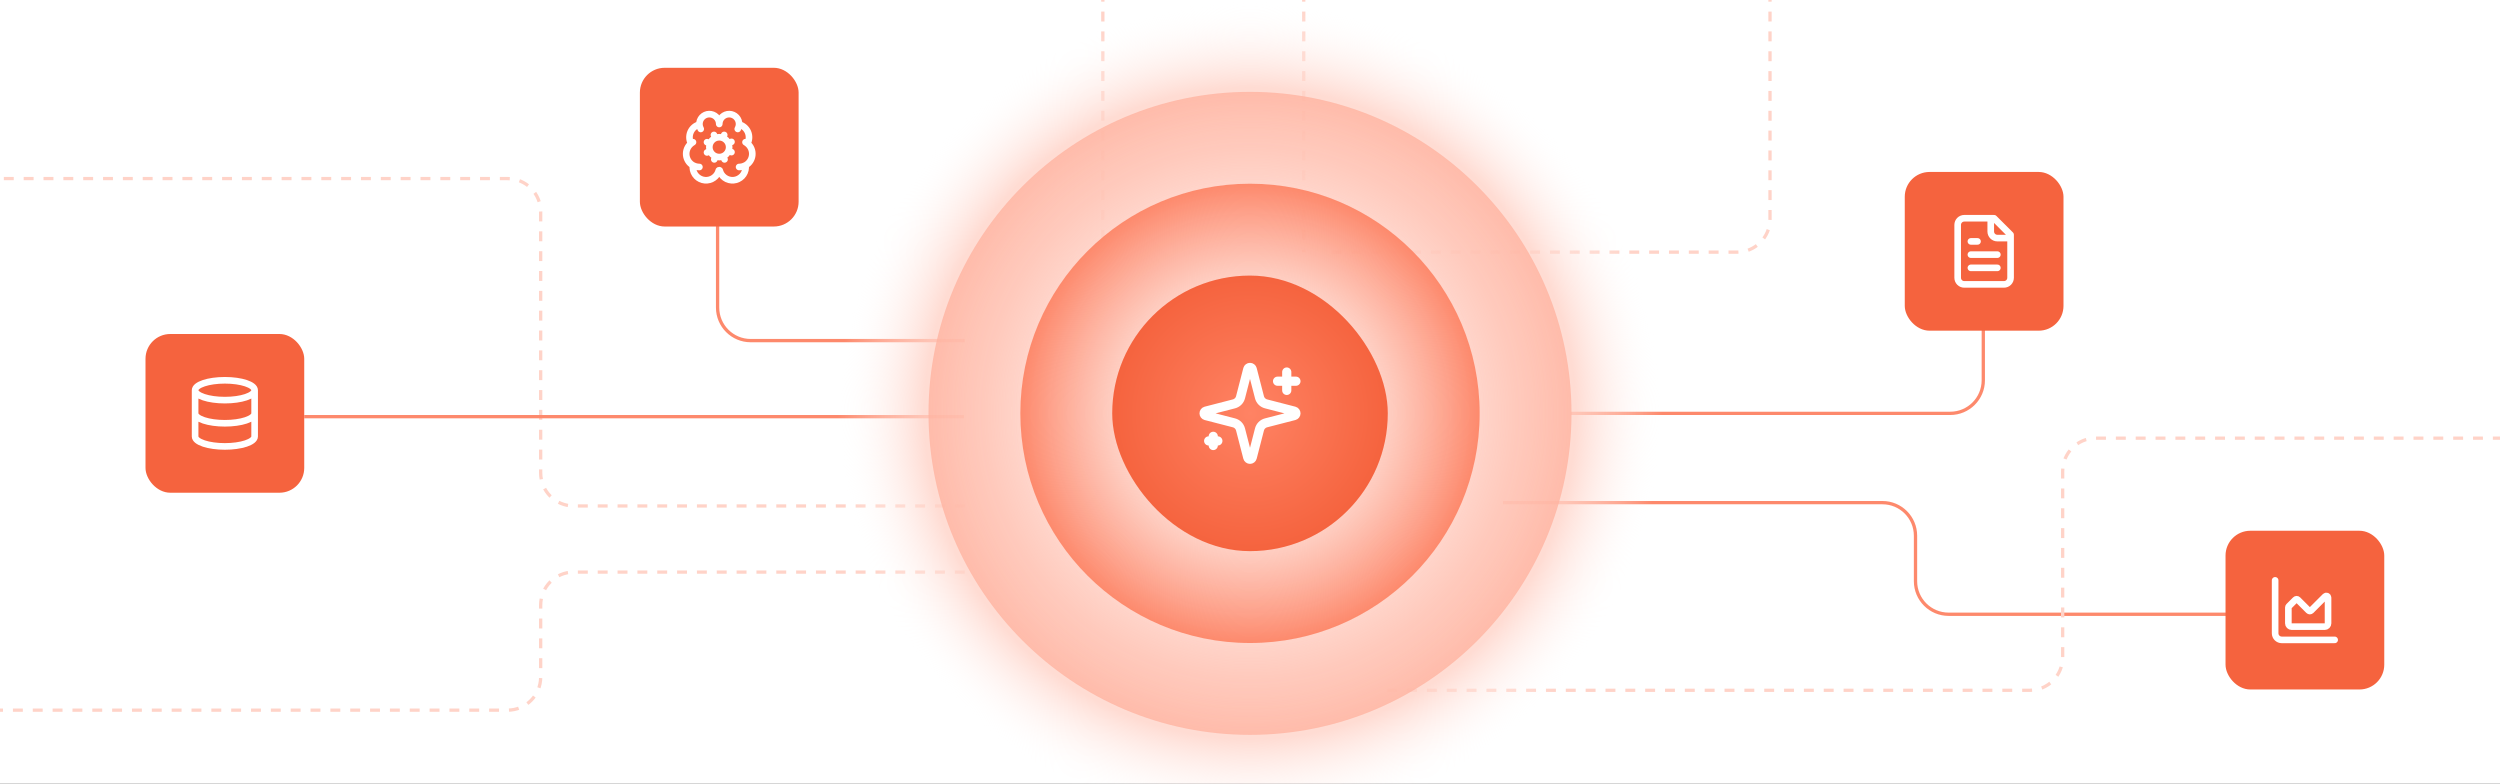
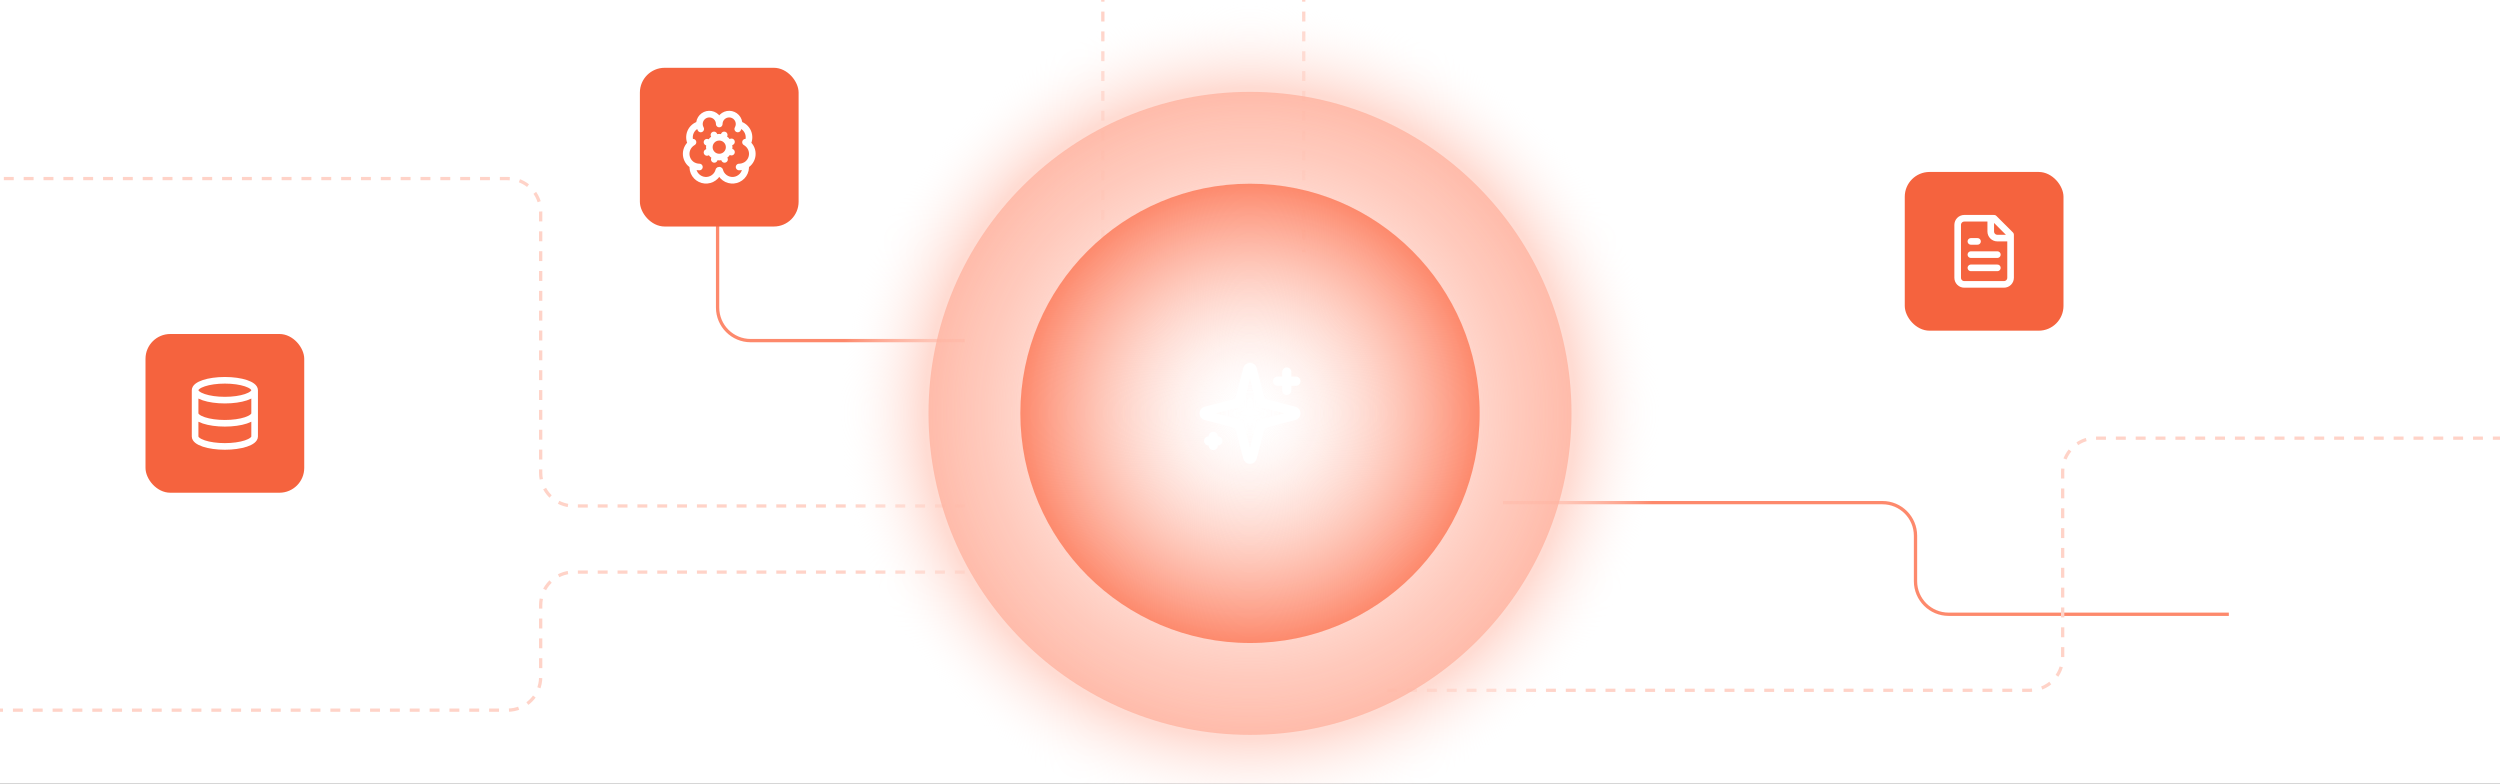
<svg xmlns="http://www.w3.org/2000/svg" width="1512" height="474" viewBox="0 0 1512 474" fill="none">
  <rect x="0" y="0" width="1512" height="474" fill="#333333" stroke="none" />
  <g clip-path="url(#clip0_285_301)">
    <rect width="1512" height="474" fill="white" />
    <path d="M583.5 346H347C335.954 346 327 354.954 327 366V409.5C327 420.546 318.046 429.5 307 429.5H-21.5" stroke="#FFD3C8" stroke-width="2" stroke-dasharray="6 6" />
    <path d="M583.5 306H347C335.954 306 327 297.046 327 286V128C327 116.954 318.046 108 307 108H-11" stroke="#FFD3C8" stroke-width="2" stroke-dasharray="6 6" />
    <path d="M583.5 206H454C442.954 206 434 197.046 434 186V98" stroke="#FD896C" stroke-width="2" />
-     <path d="M583 252L184 252" stroke="#FD896C" stroke-width="2" />
-     <path d="M1199.5 199L1199.5 230C1199.5 241.046 1190.55 250 1179.5 250L950 250" stroke="#FD896C" stroke-width="2" />
    <path d="M909 304L1138.5 304C1149.55 304 1158.5 312.954 1158.5 324L1158.5 351.5C1158.5 362.546 1167.45 371.5 1178.5 371.5L1348 371.5" stroke="#FD896C" stroke-width="2" />
-     <path d="M1070.5 -41V132.5C1070.5 143.546 1061.55 152.5 1050.5 152.5H802" stroke="#FFD3C8" stroke-width="2" stroke-dasharray="6 6" />
    <path d="M788.5 -41V152.5" stroke="#FFD3C8" stroke-width="2" stroke-dasharray="6 6" />
    <path d="M667 -41V152.5" stroke="#FFD3C8" stroke-width="2" stroke-dasharray="6 6" />
    <path d="M839 417.5H1227.5C1238.55 417.5 1247.5 408.546 1247.5 397.5V285C1247.5 273.954 1256.45 265 1267.5 265H1573.5" stroke="#FFD3C8" stroke-width="2" stroke-dasharray="6 6" />
    <circle opacity="0.8" cx="756" cy="250" r="250" fill="url(#paint0_radial_285_301)" />
    <circle opacity="0.8" cx="756" cy="250" r="194.444" fill="url(#paint1_radial_285_301)" />
    <circle cx="756" cy="250" r="138.889" fill="url(#paint2_radial_285_301)" />
-     <rect x="672.667" y="166.667" width="166.667" height="166.667" rx="83.333" fill="url(#paint3_radial_285_301)" />
    <path d="M778.223 224.999V236.11M783.779 230.555H772.668M733.779 263.888V269.444M736.557 266.666H731.001M750.271 259.721C750.023 258.76 749.521 257.883 748.819 257.181C748.117 256.479 747.24 255.978 746.279 255.73L729.237 251.335C728.946 251.253 728.691 251.078 728.508 250.837C728.326 250.595 728.228 250.301 728.228 249.999C728.228 249.697 728.326 249.403 728.508 249.162C728.691 248.921 728.946 248.746 729.237 248.663L746.279 244.266C747.24 244.018 748.117 243.517 748.819 242.816C749.521 242.114 750.022 241.238 750.271 240.277L754.665 223.235C754.747 222.943 754.922 222.686 755.163 222.503C755.405 222.32 755.699 222.221 756.002 222.221C756.306 222.221 756.6 222.32 756.842 222.503C757.083 222.686 757.258 222.943 757.34 223.235L761.732 240.277C761.98 241.238 762.481 242.116 763.183 242.818C763.885 243.52 764.762 244.021 765.723 244.269L782.765 248.66C783.058 248.741 783.316 248.916 783.501 249.158C783.685 249.4 783.785 249.695 783.785 249.999C783.785 250.303 783.685 250.599 783.501 250.841C783.316 251.082 783.058 251.257 782.765 251.338L765.723 255.73C764.762 255.978 763.885 256.479 763.183 257.181C762.481 257.883 761.98 258.76 761.732 259.721L757.337 276.763C757.256 277.055 757.081 277.312 756.839 277.495C756.598 277.678 756.303 277.778 756 277.778C755.697 277.778 755.402 277.678 755.16 277.495C754.919 277.312 754.744 277.055 754.662 276.763L750.271 259.721Z" stroke="white" stroke-width="5.556" stroke-linecap="round" stroke-linejoin="round" />
    <rect x="387" y="41" width="96" height="96" rx="15" fill="#F5633E" />
    <path d="M446.198 78C446.682 77.162 446.955 76.218 446.996 75.25M423.006 75.25C423.045 76.218 423.318 77.161 423.802 78M417.954 86.792C418.32 86.494 418.711 86.229 419.124 86M450.876 86C451.288 86.229 451.68 86.494 452.046 86.792M423 101C421.621 101.001 420.266 100.646 419.066 99.968M450.934 99.968C449.733 100.646 448.378 101.001 447 101M442.4 85.8L440.6 86.6M429.4 91.4L427.6 92.2M438.2 96.4L437.4 94.6M432.6 83.4L431.8 81.6M442.4 92L440.6 91.2M429.4 86.8L427.6 86M432 96.4L432.8 94.6M437.2 83.4L438 81.6M435 75C434.998 74.202 434.836 73.412 434.525 72.677C434.213 71.941 433.758 71.275 433.186 70.718C432.614 70.161 431.936 69.724 431.193 69.432C430.45 69.14 429.656 68.999 428.858 69.018C428.059 69.037 427.273 69.215 426.544 69.542C425.816 69.869 425.16 70.338 424.615 70.921C424.07 71.505 423.647 72.191 423.37 72.941C423.094 73.69 422.97 74.487 423.006 75.284C421.83 75.587 420.739 76.153 419.814 76.939C418.89 77.725 418.156 78.712 417.669 79.824C417.183 80.936 416.955 82.144 417.004 83.357C417.054 84.57 417.378 85.756 417.954 86.824C416.942 87.646 416.147 88.703 415.636 89.902C415.126 91.102 414.917 92.408 415.026 93.706C415.136 95.005 415.561 96.257 416.265 97.354C416.969 98.451 417.931 99.36 419.066 100C418.819 101.912 419.27 103.849 420.337 105.454C421.404 107.059 423.015 108.225 424.873 108.738C426.731 109.25 428.712 109.075 430.451 108.243C432.19 107.412 433.57 105.98 434.338 104.212C434.479 103.859 434.589 103.493 434.666 103.12C434.722 102.86 435.278 102.86 435.336 103.12C435.412 103.493 435.521 103.859 435.662 104.212C436.429 105.98 437.81 107.412 439.549 108.243C441.288 109.075 443.268 109.25 445.127 108.738C446.985 108.225 448.595 107.059 449.662 105.454C450.729 103.849 451.181 101.912 450.934 100C452.069 99.36 453.03 98.451 453.734 97.354C454.438 96.257 454.863 95.005 454.973 93.706C455.083 92.408 454.873 91.102 454.363 89.902C453.853 88.703 453.057 87.646 452.046 86.824C452.621 85.756 452.946 84.57 452.995 83.357C453.044 82.144 452.817 80.936 452.33 79.824C451.843 78.712 451.11 77.725 450.185 76.939C449.261 76.153 448.169 75.587 446.994 75.284C447.029 74.487 446.905 73.69 446.629 72.941C446.353 72.191 445.93 71.505 445.385 70.921C444.84 70.338 444.184 69.869 443.455 69.542C442.726 69.215 441.94 69.037 441.142 69.018C440.343 68.999 439.549 69.14 438.806 69.432C438.063 69.724 437.385 70.161 436.813 70.718C436.241 71.275 435.786 71.941 435.475 72.677C435.163 73.412 435.002 74.202 435 75ZM441 89C441 92.314 438.313 95 435 95C431.686 95 429 92.314 429 89C429 85.687 431.686 83 435 83C438.313 83 441 85.687 441 89Z" stroke="white" stroke-width="4" stroke-linecap="round" stroke-linejoin="round" />
    <rect x="88" y="202" width="96" height="96" rx="15" fill="#F5633E" />
    <path d="M154 236C154 239.314 145.941 242 136 242C126.059 242 118 239.314 118 236M154 236C154 232.686 145.941 230 136 230C126.059 230 118 232.686 118 236M154 236V264C154 265.591 152.104 267.117 148.728 268.243C145.352 269.368 140.774 270 136 270C131.226 270 126.648 269.368 123.272 268.243C119.896 267.117 118 265.591 118 264V236M118 250C118 251.591 119.896 253.117 123.272 254.243C126.648 255.368 131.226 256 136 256C140.774 256 145.352 255.368 148.728 254.243C152.104 253.117 154 251.591 154 250" stroke="white" stroke-width="4" stroke-linecap="round" stroke-linejoin="round" />
    <rect x="1152" y="104" width="96" height="96" rx="15" fill="#F5633E" />
    <path d="M1204 132V140C1204 141.061 1204.42 142.078 1205.17 142.828C1205.92 143.579 1206.94 144 1208 144H1216M1196 146H1192M1208 154H1192M1208 162H1192M1206 132H1188C1186.94 132 1185.92 132.421 1185.17 133.172C1184.42 133.922 1184 134.939 1184 136V168C1184 169.061 1184.42 170.078 1185.17 170.828C1185.92 171.579 1186.94 172 1188 172H1212C1213.06 172 1214.08 171.579 1214.83 170.828C1215.58 170.078 1216 169.061 1216 168V142L1206 132Z" stroke="white" stroke-width="4" stroke-linecap="round" stroke-linejoin="round" />
-     <rect x="1346" y="321" width="96" height="96" rx="15" fill="#F5633E" />
    <path d="M1376 351V383C1376 384.061 1376.42 385.078 1377.17 385.828C1377.92 386.579 1378.94 387 1380 387H1412M1384 367.414C1384 367.149 1384.11 366.895 1384.29 366.708L1388.29 362.708C1388.38 362.615 1388.5 362.541 1388.62 362.491C1388.74 362.44 1388.87 362.414 1389 362.414C1389.13 362.414 1389.26 362.44 1389.38 362.491C1389.5 362.541 1389.62 362.615 1389.71 362.708L1396.29 369.292C1396.38 369.385 1396.5 369.459 1396.62 369.509C1396.74 369.56 1396.87 369.586 1397 369.586C1397.13 369.586 1397.26 369.56 1397.38 369.509C1397.5 369.459 1397.62 369.385 1397.71 369.292L1406.29 360.708C1406.43 360.568 1406.61 360.472 1406.8 360.434C1407 360.395 1407.2 360.414 1407.38 360.49C1407.56 360.566 1407.72 360.694 1407.83 360.858C1407.94 361.023 1408 361.216 1408 361.414V377C1408 377.53 1407.79 378.039 1407.41 378.414C1407.04 378.789 1406.53 379 1406 379H1386C1385.47 379 1384.96 378.789 1384.59 378.414C1384.21 378.039 1384 377.53 1384 377V367.414Z" stroke="white" stroke-width="4" stroke-linecap="round" stroke-linejoin="round" />
  </g>
  <defs>
    <radialGradient id="paint0_radial_285_301" cx="0" cy="0" r="1" gradientUnits="userSpaceOnUse" gradientTransform="translate(756 250) rotate(90) scale(250)">
      <stop stop-color="white" stop-opacity="0" />
      <stop offset="0.64" stop-color="#FFD3C8" />
      <stop offset="0.79" stop-color="#FFD3C8" />
      <stop offset="1" stop-color="white" stop-opacity="0" />
    </radialGradient>
    <radialGradient id="paint1_radial_285_301" cx="0" cy="0" r="1" gradientUnits="userSpaceOnUse" gradientTransform="translate(756 250) rotate(90) scale(194.444)">
      <stop stop-color="white" stop-opacity="0" />
      <stop offset="1" stop-color="#FFB3A0" />
    </radialGradient>
    <radialGradient id="paint2_radial_285_301" cx="0" cy="0" r="1" gradientUnits="userSpaceOnUse" gradientTransform="translate(756 250) rotate(90) scale(138.889)">
      <stop stop-color="white" stop-opacity="0" />
      <stop offset="1" stop-color="#FD896C" />
    </radialGradient>
    <radialGradient id="paint3_radial_285_301" cx="0" cy="0" r="1" gradientUnits="userSpaceOnUse" gradientTransform="translate(756 250) rotate(90) scale(83.333)">
      <stop stop-color="#FF8364" />
      <stop offset="1" stop-color="#F5633E" />
    </radialGradient>
    <clipPath id="clip0_285_301">
      <rect width="1512" height="474" fill="white" />
    </clipPath>
  </defs>
</svg>